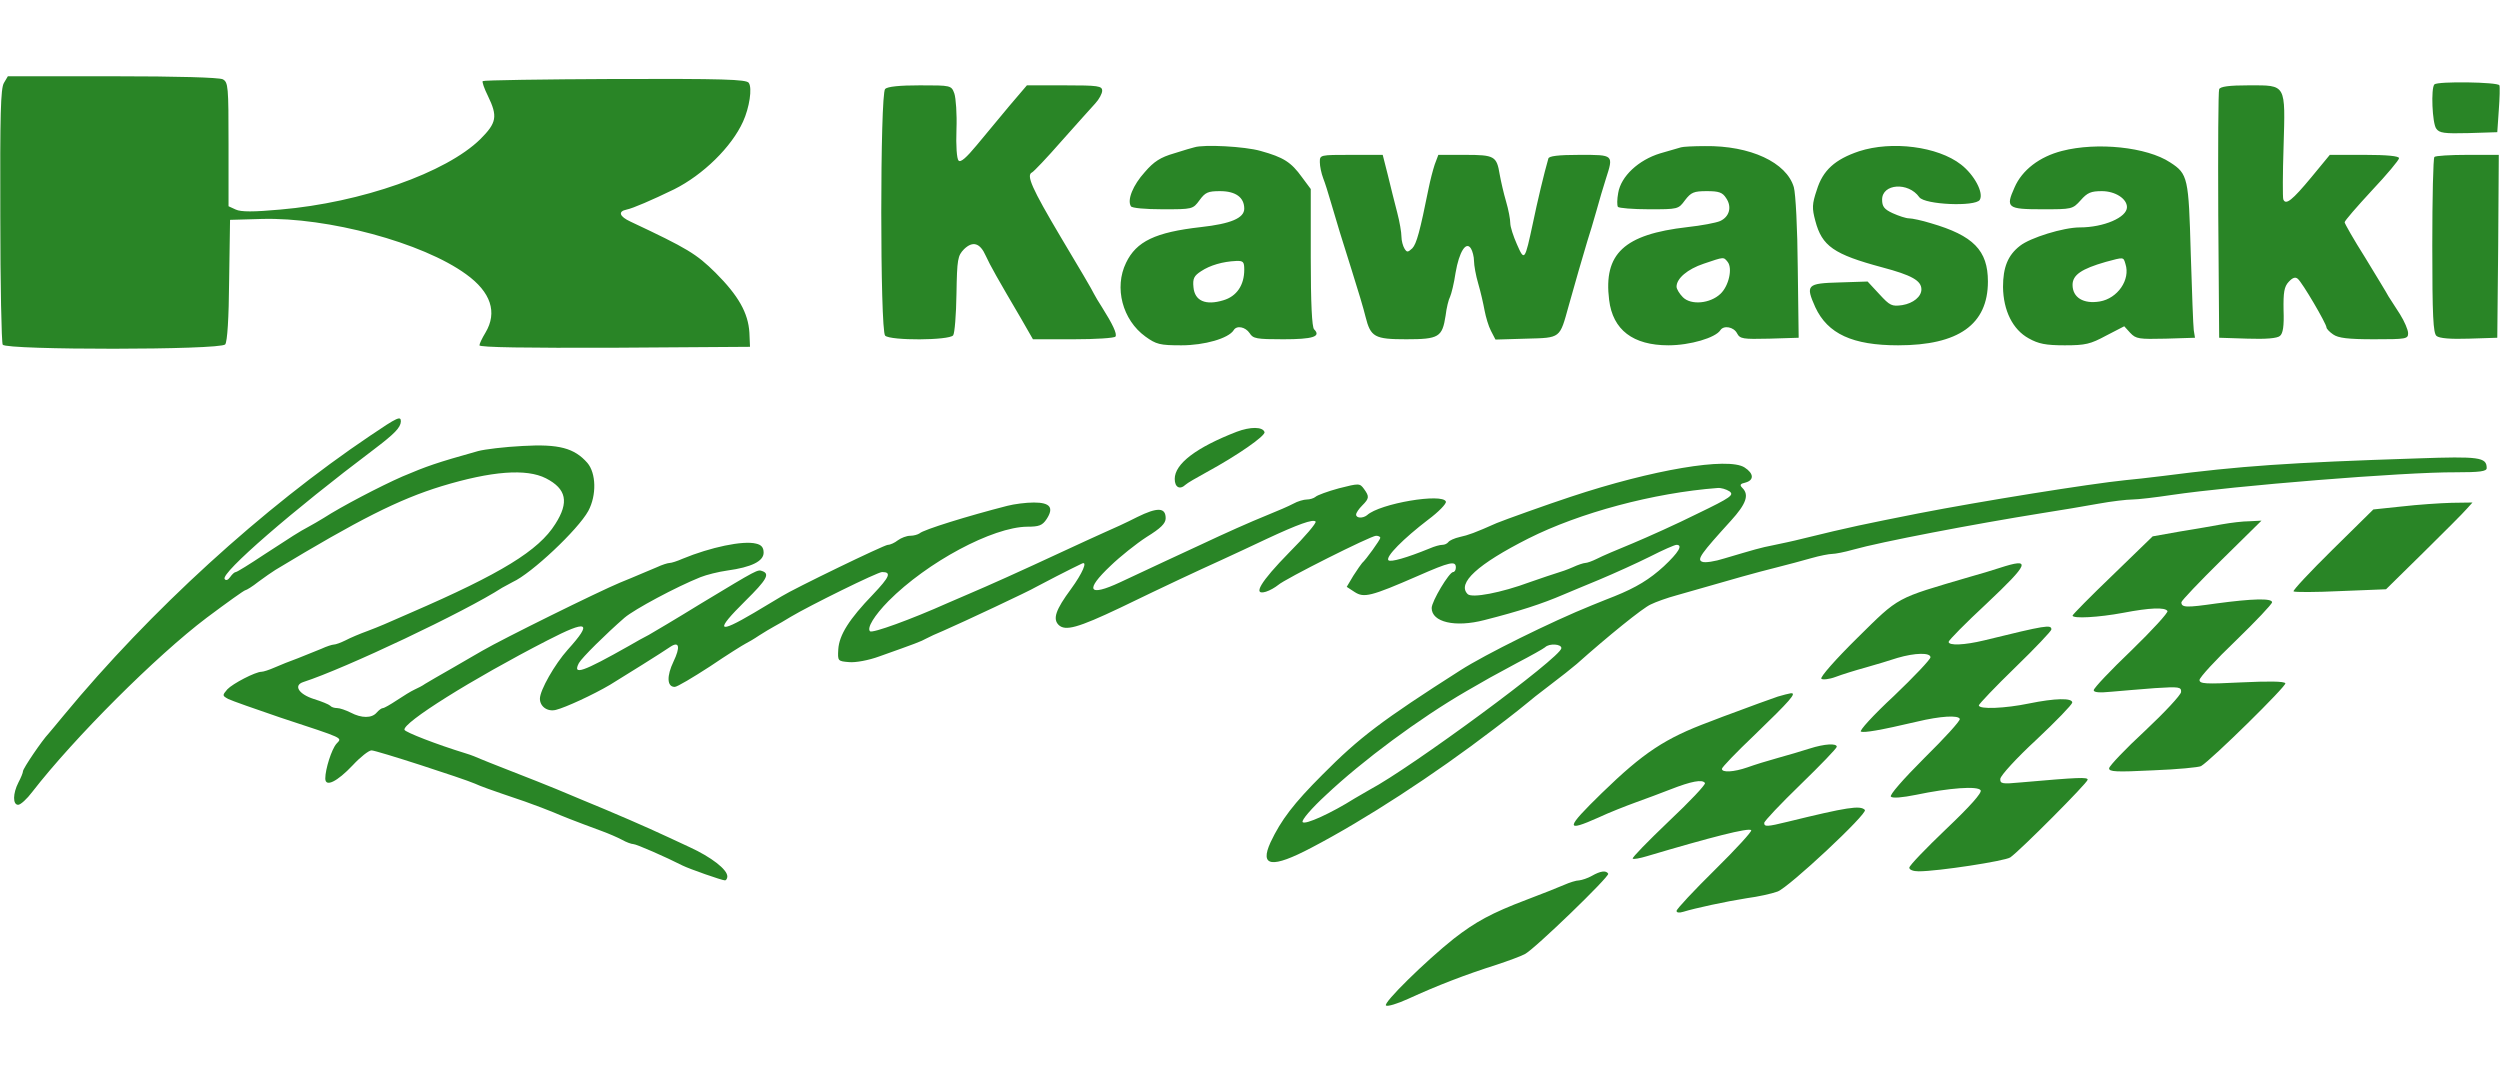
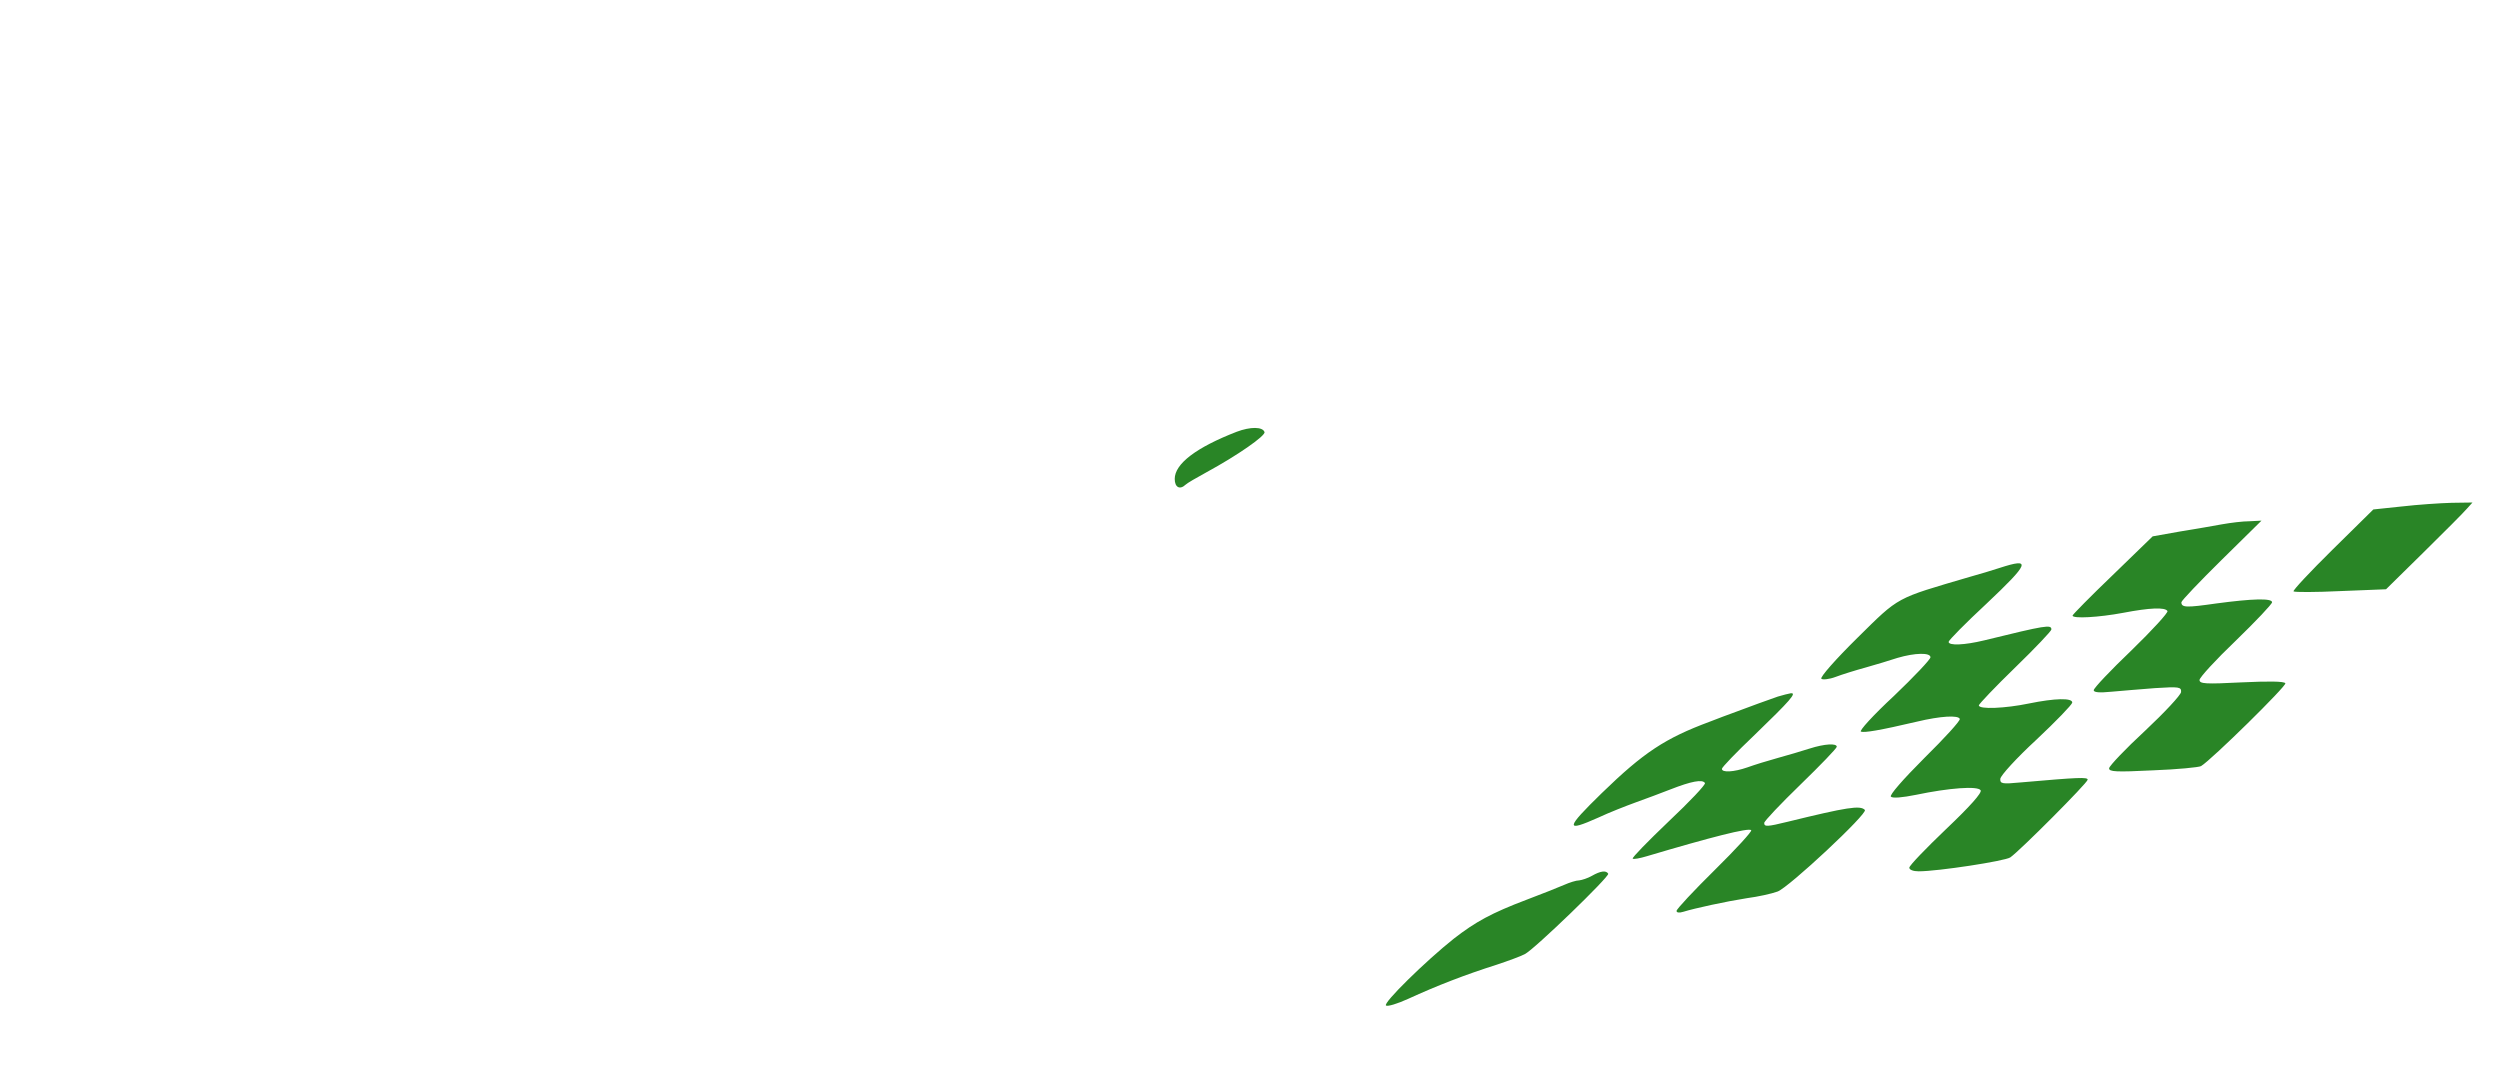
<svg xmlns="http://www.w3.org/2000/svg" width="2500" viewBox="45.4 53 827 307.8" height="1083">
  <g fill="#298526">
-     <path d="m46.7 55.2c-1.1 1.8-1.3 10.6-1.2 43.8 0 22.8.4 42.1.8 42.8 1.2 1.8 72 1.8 73.6-.1.7-.9 1.2-8.6 1.3-21.3l.3-19.9 10.5-.3c21.8-.6 53.2 7.8 67.6 18.3 8.2 5.9 10.4 12.6 6.4 19.3-1.1 1.8-2 3.7-2 4.2 0 .7 15.8.9 44.8.8l44.7-.3-.2-4.7c-.4-6.5-3.6-12.2-11.2-19.8-6.4-6.3-9.2-8-28.1-16.9-3.7-1.7-4.3-3.4-1.3-4 2-.4 8.3-3.1 15.7-6.7 9.6-4.8 19-14 22.8-22.4 2.1-4.6 3.1-11.1 1.9-12.8-.7-1.2-8.8-1.4-44.2-1.3-23.8.1-43.5.4-43.8.7-.3.2.5 2.5 1.7 4.9 3.3 6.8 2.9 8.9-2.5 14.3-11.3 11.1-39.4 21-66.2 23.3-8.8.8-13 .8-14.7 0l-2.4-1.1v-20.4c0-19.3-.1-20.6-1.9-21.6-1.3-.6-14.6-1-36.5-1h-34.6zm804 .5c-1.2 1.2-.7 12.9.6 14.6 1 1.5 2.7 1.7 10.7 1.5l9.5-.3.5-7.3c.3-4 .4-7.7.2-8.2-.4-1.1-20.5-1.4-21.5-.3zm-512.5 1.5c-1.7 1.7-1.7 79.9 0 81.6s21.2 1.6 22.5-.1c.5-.6 1-6.8 1.1-13.7.2-11.6.4-12.6 2.5-14.8 2.9-2.8 5.3-2.1 7.2 2.2 1.4 3.1 4 7.7 11.7 20.8l3.9 6.8h13.4c7.4 0 13.6-.4 13.9-.9.6-.9-1-4.2-4.4-9.6-1.1-1.7-2.3-3.7-2.7-4.5-.3-.8-5.3-9.3-11-18.8-9.6-16.2-11.5-20.5-9.5-21.4.5-.2 4.9-4.8 9.7-10.3 4.9-5.5 9.9-11.1 11.2-12.5s2.3-3.3 2.3-4.2c0-1.6-1.2-1.8-12.5-1.8h-12.4l-5.8 6.8c-3.2 3.8-8 9.6-10.8 13-3.4 4.1-5.3 5.8-6 5.1-.6-.6-.9-4.9-.7-10.3.2-5.1-.2-10.4-.7-11.9-1-2.7-1.1-2.7-11.4-2.7-6.7 0-10.7.4-11.5 1.2zm441.3.1c-.3.6-.4 19.4-.3 41.7l.3 40.5 9.4.3c6 .2 9.8-.1 10.7-.9 1-.8 1.4-3.2 1.2-8.5-.1-5.9.2-7.8 1.7-9.4 1.3-1.4 2.2-1.7 3-1 1.5 1.2 9.5 14.9 9.5 16.1 0 .4 1 1.5 2.2 2.3 1.7 1.2 4.9 1.6 13.5 1.6 10.7 0 11.3-.1 11.3-2 0-1.1-1.2-3.9-2.7-6.3-1.5-2.3-3.2-5-3.8-5.9-.5-1-4-6.7-7.7-12.8-3.8-6-6.8-11.3-6.8-11.7 0-.5 4.1-5.2 9-10.5 5-5.3 9-10.1 9-10.7 0-.7-3.9-1.1-11.4-1.1h-11.5l-6.1 7.4c-6.3 7.6-8.5 9.4-9.3 7.3-.2-.7-.2-8.4.1-17.3.6-21 1-20.4-11.4-20.4-6.6 0-9.6.4-9.9 1.3zm-339 19.2c-.5.1-3.6 1-6.7 2-4.5 1.3-6.7 2.7-9.7 6.2-3.9 4.3-5.9 9.2-4.6 11.3.3.6 4.8 1 10.5 1 9.9 0 10 0 12.2-3 1.9-2.6 2.8-3 6.8-3 5.2 0 8 2.1 8 5.8 0 3.1-4.4 5-14.4 6.1-15 1.7-21.3 4.7-24.7 11.8-4 8.2-1.2 18.9 6.4 24.4 3.6 2.6 4.8 2.9 11.9 2.9 7.7 0 15.6-2.3 17.3-5 1-1.7 3.9-1.1 5.3 1 1.1 1.8 2.3 2 11.1 2 9.9 0 12.6-.9 10.2-3.3-.7-.7-1.1-8.5-1.1-23.7v-22.7l-2.9-3.9c-3.6-5-6.1-6.6-13.7-8.7-5.2-1.5-18.8-2.2-21.9-1.2zm16.5 40.5c0 5.1-2.5 8.8-6.9 10.1-5.9 1.8-9.5.2-9.9-4.3-.3-2.9.2-3.8 2.5-5.3 3-2 7.2-3.2 11.6-3.4 2.4-.1 2.7.3 2.7 2.9zm144.5-40.5c-.5.1-3.6 1.1-6.9 2-7.2 2.2-13 7.6-13.9 13.1-.4 2.1-.4 4.1-.1 4.6.3.4 4.9.8 10.3.8 9.6 0 9.7 0 11.9-3 2-2.6 2.9-3 7.2-3 4 0 5.2.4 6.4 2.3 2 2.9 1.1 6.2-2 7.6-1.4.6-6.2 1.5-10.8 2-21 2.4-27.8 8.8-25.9 24.1 1.2 9.9 7.9 15 19.6 15 7.2 0 15.6-2.5 17.2-5 1.1-1.7 4.4-1.1 5.5 1 1 1.9 1.9 2 10.7 1.8l9.7-.3-.3-23c-.1-13.4-.7-24.6-1.3-26.8-2.4-8.2-14.4-13.8-29.4-13.6-3.8 0-7.3.2-7.9.4zm15.4 37.9c1.7 2.1.4 8-2.4 10.6-3.4 3.2-9.7 3.8-12.4 1.1-1.1-1.1-2.1-2.7-2.1-3.5 0-2.7 3.6-5.8 9-7.6 6.8-2.3 6.5-2.3 7.9-.6zm43.5-36.6c-8 2.7-12 6.3-14 12.8-1.6 4.7-1.6 6.1-.5 10.2 2.2 8.4 6.1 11.1 22.1 15.4 9.8 2.6 13 4.4 13 7.3 0 2.4-2.7 4.6-6.3 5.2-3.5.5-4.1.2-7.6-3.6l-3.9-4.2-9.3.3c-10.8.3-11.3.8-8 8.2 4.1 8.8 12.3 12.6 27.4 12.6 20 0 29.7-6.9 29.7-21.1 0-10.3-4.8-15.2-18.9-19.3-2.9-.9-6.2-1.6-7.2-1.6s-3.4-.8-5.4-1.7c-2.8-1.3-3.5-2.2-3.5-4.5 0-5.3 8.7-5.9 12.3-.8 1.8 2.5 18.5 3.2 20 .9 1.4-2.3-1.8-8.3-6.2-11.7-7.7-6-22.9-7.9-33.7-4.4zm67.1-.1c-7.4 1.9-13.2 6.3-15.7 12.1-3 6.7-2.4 7.2 9.2 7.2 9.8 0 10 0 12.7-3 2.2-2.5 3.4-3 7-3 4.4 0 8.3 2.5 8.3 5.3 0 3.4-7.7 6.7-15.6 6.7-5.4 0-16.4 3.4-19.8 6.1-4 3.1-5.6 7.1-5.6 13.6.1 7.8 3.2 14.1 8.5 17 3.2 1.8 5.6 2.3 11.9 2.3 6.9 0 8.5-.4 13.7-3.2l6-3.1 2 2.2c1.9 2 2.9 2.1 11.7 1.9l9.7-.3-.4-2.5c-.2-1.4-.6-12.9-1-25.5-.7-24.9-.9-26.2-6.8-30-7.7-5.1-24.2-6.8-35.8-3.8zm21 37.4c1.7 5.2-2.6 11.4-8.5 12.4-5.4.9-9-1.3-9-5.5 0-3.3 3-5.3 11-7.6 6-1.6 5.8-1.7 6.5.7zm-266.5-33.7c0 1.4.5 3.7 1.1 5.3.6 1.5 1.7 5 2.5 7.8 2.5 8.6 3.2 10.7 6.9 22.5 2 6.3 4.1 13.3 4.6 15.5 1.7 6.8 3 7.5 13.5 7.5 10.8 0 11.9-.7 13-7.8.3-2.6 1-5.4 1.5-6.3.4-.9 1.3-4.4 1.8-7.9 1.2-7 3.5-10.6 5.1-8 .5.8 1 2.7 1 4.1s.6 4.8 1.4 7.5 1.7 6.7 2.1 8.9c.4 2.1 1.3 5.2 2.1 6.7l1.5 2.9 10.2-.3c11.5-.3 11 0 14-10.8 2-7.2 4.7-16.5 6.2-21.5.7-2.2 2.1-6.7 3-10s2.3-8 3.1-10.5c2.6-8.1 2.7-8-8.6-8-7.2 0-10.2.4-10.4 1.2-1.4 4.8-3.7 14.5-5.1 21.3-2.7 12.6-2.8 12.8-5.3 7.1-1.2-2.7-2.2-5.8-2.2-7 0-1.3-.6-4.5-1.4-7.2s-1.7-6.7-2.1-8.9c-1-6.1-1.7-6.5-11.5-6.5h-8.8l-1.2 3.2c-.6 1.8-1.5 5.3-2 7.8-2.9 14.4-4 18.4-5.4 19.9-1.5 1.4-1.8 1.4-2.6.1-.5-.8-1-2.6-1-3.9 0-1.4-.6-5-1.4-8-.8-3.1-2.2-8.6-3.1-12.4l-1.7-6.7h-10.4c-10.4 0-10.4 0-10.4 2.4zm368.7-1.7c-.4.3-.7 13.6-.7 29.3 0 23.4.3 29 1.4 29.9.9.8 4.7 1.1 10.7.9l9.4-.3.3-30.3.2-30.2h-10.3c-5.7 0-10.7.3-11 .7zm-682.7 92.1c-35.8 24.1-72.9 58-101.5 92.6-2.2 2.7-4.5 5.4-5 6-2.2 2.3-8.5 11.6-8.5 12.5 0 .5-.7 2.2-1.5 3.7-1.9 3.7-1.9 7.4-.1 7.4.8 0 2.9-1.9 4.7-4.3 13.8-17.8 41-45 57.7-57.6 6.7-5 12.4-9.1 12.8-9.1.3 0 2.3-1.2 4.3-2.8 2-1.5 4.5-3.2 5.6-3.9 27.5-16.6 40.7-23.3 55-27.7 16.5-5 28-5.9 34.5-2.6 6.8 3.5 7.7 7.9 3.1 15.1-5.5 8.8-17.9 16.4-47.9 29.4-8.4 3.7-10 4.4-14.2 6-2.5.9-5.8 2.3-7.3 3.1-1.6.8-3.3 1.4-3.9 1.4-.5 0-2.4.6-4.1 1.4-1.8.7-5.2 2.1-7.7 3.1-2.5.9-6 2.3-7.8 3.1s-3.7 1.4-4.3 1.4c-2 0-9.5 3.9-11.3 5.8-1.7 2-1.7 2.1.3 3.2 1.2.6 8.9 3.3 17.1 6.1 21.8 7.2 20.6 6.6 18.7 8.7-1.6 1.8-3.7 8.4-3.7 11.5 0 3 3.9 1.1 9.1-4.4 2.5-2.7 5.3-4.9 6.2-4.9 1.6 0 30.3 9.3 34.2 11 2 .9 4.1 1.7 16.5 5.9 3.6 1.3 7.9 2.9 9.5 3.6 2.8 1.2 6.5 2.7 16 6.2 2.2.8 5.2 2.1 6.7 2.9 1.4.8 3.1 1.4 3.7 1.4 1 0 10.8 4.3 16.3 7.1 2.2 1.1 13 4.9 14 4.9.4 0 .8-.6.8-1.3 0-2.3-5.3-6.4-12.5-9.7-3.8-1.8-9.7-4.5-13-6s-10-4.4-15-6.5c-4.9-2-10.3-4.3-12-5-3.4-1.5-17-6.9-23-9.2-2.2-.9-4.9-1.9-6-2.4s-3.3-1.4-5-1.9c-9.8-3-20-7-20.3-7.8-.7-2.3 22.2-16.7 47.3-29.6 13.4-6.9 15.1-6.2 6.7 3.1-4.3 4.8-9.2 13.4-9.2 16.2 0 2.6 2.5 4.4 5.3 3.7 3.2-.8 12.3-5 17.9-8.3 4.9-3 17.1-10.6 20-12.6 2.9-1.9 3.3.1 1 4.9s-2.2 8.4.4 8.4c.8 0 6-3.1 11.7-6.8 5.6-3.8 10.9-7.1 11.7-7.5s2.9-1.6 4.5-2.7c1.7-1.1 3.9-2.4 5-3s3.6-2 5.5-3.2c6.2-3.7 28.7-14.8 30.2-14.8 3.2 0 2.5 1.6-3 7.4-7.9 8.2-11.2 13.4-11.5 18.2-.2 3.8-.2 3.9 3.6 4.2 2.1.2 6.5-.6 10-1.9 12.1-4.3 13.7-4.9 15.5-5.9.9-.5 3.5-1.7 5.7-2.6 6.2-2.7 28.8-13.3 30.5-14.4 1.2-.7 12.1-6.3 15.3-7.8 2-1 .2 3.2-3.6 8.4-5.1 6.9-6.1 9.9-4.1 11.9 2.2 2.1 6.3 1 20.4-5.7 15.9-7.7 24.7-11.8 33.5-15.8 3.9-1.8 10.6-4.9 15-7 10.3-4.8 15.3-6.6 16.1-5.7.4.4-3.5 5-8.7 10.2-9.6 9.8-12.3 14.4-7.7 13 1.3-.4 3-1.4 4-2.2 2.2-2 30.7-16.3 32.4-16.3.8 0 1.4.3 1.4.7 0 .6-4.8 7.3-6 8.3-.3.3-1.6 2.2-2.9 4.2l-2.2 3.7 2.6 1.7c3.1 2 5.3 1.5 20.9-5.3 10.7-4.7 12.6-5.1 12.6-2.8 0 .8-.4 1.5-.9 1.5-1.3 0-7.1 9.7-7.1 11.9 0 4.7 7.8 6.5 17.4 4 11.8-3 19.1-5.4 26.1-8.4 1.7-.7 7.1-3 12-5 5-2.1 12.5-5.5 16.7-7.6 4.3-2.2 8.2-3.9 8.8-3.9 2.2 0 .7 2.5-4.2 7.1-4.7 4.3-9.1 7-16.3 9.9-1.1.4-4.5 1.8-7.5 3-13.4 5.4-35.4 16.3-43.5 21.5-26 16.6-33.4 22.2-45.6 34.5-9.6 9.6-13.7 15-17.2 22.4-3.7 8.1.4 8.7 13.5 1.8 17.8-9.3 40.4-24 60.3-39.2 6.1-4.6 11.2-8.7 11.5-9s3.4-2.8 7-5.5 7.6-5.9 9-7.1c10.1-9 21.9-18.6 24.5-19.7 1.6-.8 5.5-2.2 8.5-3 21.2-6.1 25.5-7.3 33-9.2 3.6-.9 8.8-2.3 11.6-3.1s5.9-1.4 6.9-1.4 4.1-.6 6.9-1.4c9.2-2.6 40.1-8.5 62.6-12.1 5.8-.9 14.1-2.3 18.5-3.1s9.5-1.4 11.3-1.4 7.7-.7 13-1.5c20.4-3 76.7-7.6 94-7.5 8 0 10.2-.3 10.2-1.4 0-3.6-2.5-3.9-22.8-3.2-43 1.4-58.6 2.5-84.2 5.8-4.7.6-10.3 1.2-12.5 1.4-11.8 1.2-48 7-68.5 11-18.1 3.6-22.2 4.4-38.5 8.4-2.7.7-7 1.6-9.4 2.1-4.6.9-6.1 1.4-16.3 4.4-3.1 1-6.4 1.5-7.3 1.1-1.9-.7-.4-2.7 9.5-13.6 5-5.5 6.1-8.5 3.8-10.8-1-1-.8-1.4 1-1.8 2.9-.8 2.8-3-.3-5-5.4-3.5-30.4.7-57.5 9.7-7.6 2.5-22.1 7.7-24.5 8.7-7.2 3.2-9.4 4-12.2 4.6-1.8.4-3.5 1.2-3.8 1.7-.4.5-1.2.9-2 .9s-2.6.5-4.2 1.2c-7.6 3.1-12.9 4.6-13.6 3.9-1.1-1.1 5-7.2 13.1-13.4 3.5-2.6 6.1-5.3 5.9-6-1-2.9-21.9.6-26.1 4.5-1.4 1.1-3.6 1-3.6-.2 0-.6.9-1.9 2-3 2.4-2.4 2.4-3 .6-5.5-1.4-1.9-1.6-1.9-8.3-.2-3.7 1-7.2 2.3-7.7 2.8-.6.5-1.9.9-2.9.9s-3.1.6-4.5 1.4c-1.5.8-5.2 2.4-8.2 3.6-6.4 2.6-14 6-22.5 10-6.3 2.9-17 7.9-26.6 12.4-10.5 4.9-11.8 2.7-3.1-5.5 3.1-3 8.5-7.3 11.9-9.5 4.7-2.9 6.3-4.5 6.3-6.2 0-3.6-2.7-3.7-9.4-.4-3.3 1.7-8.3 4-11.1 5.2-2.7 1.2-8.1 3.7-12 5.5-17 7.9-25.5 11.7-33 14.9-1.6.7-4.6 2-6.5 2.8-12.3 5.5-25 10.1-25.8 9.4-1.1-1.1 1.4-5.2 6.1-10 12.8-12.9 34.5-24.5 45.9-24.6 3.9 0 5-.4 6.4-2.5 2.5-3.8 1.2-5.5-4.2-5.5-2.6 0-6.5.5-8.8 1.1-12.9 3.3-27.8 7.9-29 9.1-.6.4-1.9.8-3.1.8s-3 .7-4.1 1.5c-1 .8-2.5 1.5-3.3 1.5-1.2 0-31.1 14.5-35.1 17-.8.5-5 3-9.2 5.5-12.2 7.2-13 6.1-2.8-4 7.1-7 8.1-8.9 5.6-9.8-1.6-.6-1.4-.7-20.3 10.7-8.1 5-15.9 9.6-17.3 10.4-1.4.7-4.3 2.3-6.5 3.6-15.4 8.7-18.8 9.9-16.6 5.7 1-1.8 8.9-9.6 15.1-15 3.3-2.8 17.1-10.2 25.1-13.4 2-.8 6-1.8 8.9-2.2 8-1.1 12-3.1 12-5.9 0-1.7-.7-2.6-2.5-3-4.3-1.1-15.1 1.2-24.3 5-1.8.8-3.7 1.4-4.3 1.4s-2.5.6-4.2 1.4c-1.8.7-7.2 3.1-12.2 5.1-7.2 3-38.8 18.6-45.5 22.5-.8.5-5.1 2.9-9.5 5.5-4.4 2.5-8.7 5-9.5 5.5-.8.6-2.4 1.4-3.5 1.9s-3.7 2.1-5.8 3.5-4.2 2.6-4.6 2.6c-.5 0-1.4.7-2.1 1.5-1.6 1.9-5 1.9-8.6 0-1.6-.8-3.6-1.5-4.5-1.5s-1.9-.3-2.3-.8c-.4-.4-2.8-1.4-5.4-2.2-5-1.6-6.8-4.5-3.5-5.6 13.9-4.5 53.6-23.3 65.8-31.2 1.1-.6 2.7-1.5 3.5-1.9 6.2-2.8 21.6-17.3 25-23.5 2.8-5.2 2.6-12.5-.3-15.9-4.3-4.9-9.4-6.3-21.4-5.6-6 .3-12.6 1.1-14.8 1.7-13.9 3.9-16.7 4.9-25 8.4-7.3 3.2-20.3 10-26 13.7-1.6 1-3.9 2.3-5 2.9-3.2 1.7-5.5 3.2-14.7 9.2-4.8 3.2-9 5.8-9.4 5.8s-1.2.7-1.9 1.7-1.4 1.2-1.8.6c-1.3-2 22.6-22.7 49.3-42.8 7-5.3 8.9-7.3 9-9.3 0-1.9-1-1.5-10 4.6zm449.5 18.5c1.6 1.2.6 2-10.6 7.4-6.8 3.4-16.4 7.7-21.4 9.8-4.9 2-10.3 4.3-11.8 5.1-1.6.8-3.3 1.4-3.9 1.4-.5 0-2.4.6-4.1 1.4-1.8.8-4.1 1.6-5.2 1.9s-5.1 1.7-8.9 3c-9.7 3.6-19.3 5.4-20.7 4-3.6-3.6 3.3-9.9 20.1-18.4 16.9-8.5 41.4-15.1 62.6-16.7 1.1-.1 2.8.4 3.9 1.1zm-55.6 51.9c-.1 3-49.8 39.6-63.4 46.8-1.1.6-3.3 1.9-5 2.9-7.6 4.8-16.5 8.9-17.2 7.8-.4-.6 2.9-4.5 7.8-9 12-11.3 30.7-25.2 46.4-34.3 7.4-4.3 7.8-4.5 16.7-9.3 4.6-2.4 8.7-4.7 9.3-5.2 1.4-1.4 5.5-1.1 5.4.3z" />
    <path d="m454.5 170.6c-13.4 5.2-20.5 10.6-20.5 15.6 0 2.8 1.7 3.7 3.6 1.9.5-.5 3.6-2.3 6.9-4.1 10.3-5.6 19.6-12.1 19.2-13.3-.6-1.8-4.7-1.8-9.2-.1zm385.5 24.7-9.5 1-13.5 13.3c-7.4 7.3-13.2 13.5-12.9 13.8s7.3.3 15.5-.1l15.1-.6 12.4-12.2c6.8-6.7 13.3-13.2 14.3-14.4l1.9-2.1-6.9.1c-3.8.1-11.2.6-16.4 1.2zm-59.5 5.9c-2.7.5-9 1.6-14 2.4l-9 1.6-13.2 12.8c-7.3 7-13.3 13.1-13.3 13.4 0 1.1 8.7.6 16.7-.9 8.9-1.7 13.9-1.9 14.7-.6.3.5-5 6.3-11.9 13-6.9 6.6-12.5 12.5-12.5 13.2s1.8.9 5.8.5c3.1-.3 9.6-.8 14.5-1.2 8-.5 8.7-.4 8.6 1.3-.1 1-5.4 6.7-11.9 12.8-6.5 6-11.8 11.6-11.9 12.4-.1 1.2 2.3 1.3 14.5.7 8-.3 15.2-1 15.9-1.4 3.4-2 28.4-26.6 27.9-27.4-.4-.7-5.8-.7-14.5-.3-11.9.6-13.9.5-13.9-.8 0-.8 5.4-6.7 12-13 6.6-6.4 12-12.1 12-12.7 0-1.4-6.6-1.2-18.5.4-9.8 1.4-11.5 1.4-11.5-.4 0-.5 6-6.8 13.3-14l13.2-13-4 .2c-2.2 0-6.2.5-9 1zm-73.5 14.4c-2.5.8-7 2.2-10 3-24.8 7.3-23.1 6.3-37.2 20.2-7.1 7-12.4 13-11.9 13.5.4.4 2.6.2 4.7-.6s6.6-2.2 9.9-3.1 8.1-2.4 10.6-3.2c5.8-1.7 10.9-1.8 10.9-.2 0 .7-5.5 6.5-12.1 12.8-6.9 6.4-11.6 11.6-10.9 11.8 1.2.4 6.1-.4 18.5-3.3 7.9-1.9 13.8-2.2 14.2-.9.2.6-5.1 6.4-11.7 12.9-7.3 7.3-11.6 12.3-11.1 12.8.6.6 3.8.3 8.3-.6 11-2.3 20.5-3 21.4-1.5.5.8-3.5 5.3-11.4 12.8-6.7 6.4-12.2 12.1-12.2 12.8s1.3 1.2 3.1 1.2c6.4 0 28.5-3.4 30.3-4.6 3.2-2.2 25.6-24.7 25.6-25.7 0-.9-2.8-.8-22.2.9-6.2.6-6.8.4-6.7-1.2.1-1.1 5.4-6.9 11.9-12.9 6.5-6.1 11.8-11.6 11.9-12.3.1-1.6-5.6-1.5-14.4.3-7.7 1.6-16.5 2-16.5.6 0-.4 5.4-6.1 12-12.5s12-12.1 12-12.6c0-1.7-1.8-1.4-22.2 3.6-6.6 1.6-11.8 1.8-11.8.5 0-.5 5.6-6.2 12.5-12.6 14.3-13.5 15-15.3 4.5-11.9zm-73.5 42.6c-3.8 1.3-8.9 3.2-14 5.1-2.2.8-6 2.2-8.5 3.2-14.8 5.5-21.9 10.2-35.7 23.6-12.1 11.8-12.3 13.1-1.1 8.1 3.4-1.6 9-3.8 12.3-5s8.5-3.1 11.5-4.3c6.9-2.7 10.6-3.4 11.4-2.1.3.5-5.1 6.2-12 12.7-6.8 6.5-12.2 12-11.9 12.3.2.3 2.4-.1 4.7-.8 21.2-6.3 33.7-9.5 34.5-8.6.4.3-5.1 6.3-12 13.1-7 6.9-12.7 13-12.7 13.6s.9.7 2.2.3c3.9-1.2 14-3.4 21-4.5 3.8-.5 8.3-1.5 10.2-2.2 3.7-1.3 30-25.9 28.9-27-1.5-1.6-5.9-.9-25.5 3.9-6.9 1.7-7.8 1.7-7.8.4 0-.6 5.4-6.3 12-12.7s12-12 12-12.5c0-1.2-4-1-9 .6-2.5.8-7.2 2.2-10.5 3.1s-7.8 2.3-10 3.1c-4.6 1.6-8.5 1.8-8.5.5 0-.5 4.8-5.5 10.8-11.2 11.8-11.4 14.1-14 12-13.8-.7.1-2.6.6-4.3 1.1zm-61.5 59.3c-1.4.8-3.3 1.4-4.2 1.5-1 0-3.2.7-5 1.5s-7.4 3-12.4 4.9c-11.6 4.4-16.9 7.3-24.1 12.9-9.2 7.3-23.6 21.4-22.4 22.1.5.4 3.8-.6 7.3-2.2 9.6-4.4 18.9-8 29.3-11.3 3.9-1.3 8-2.8 9.3-3.5 3.2-1.6 28.1-25.7 27.6-26.6-.7-1.2-2.6-.9-5.4.7z" />
  </g>
</svg>